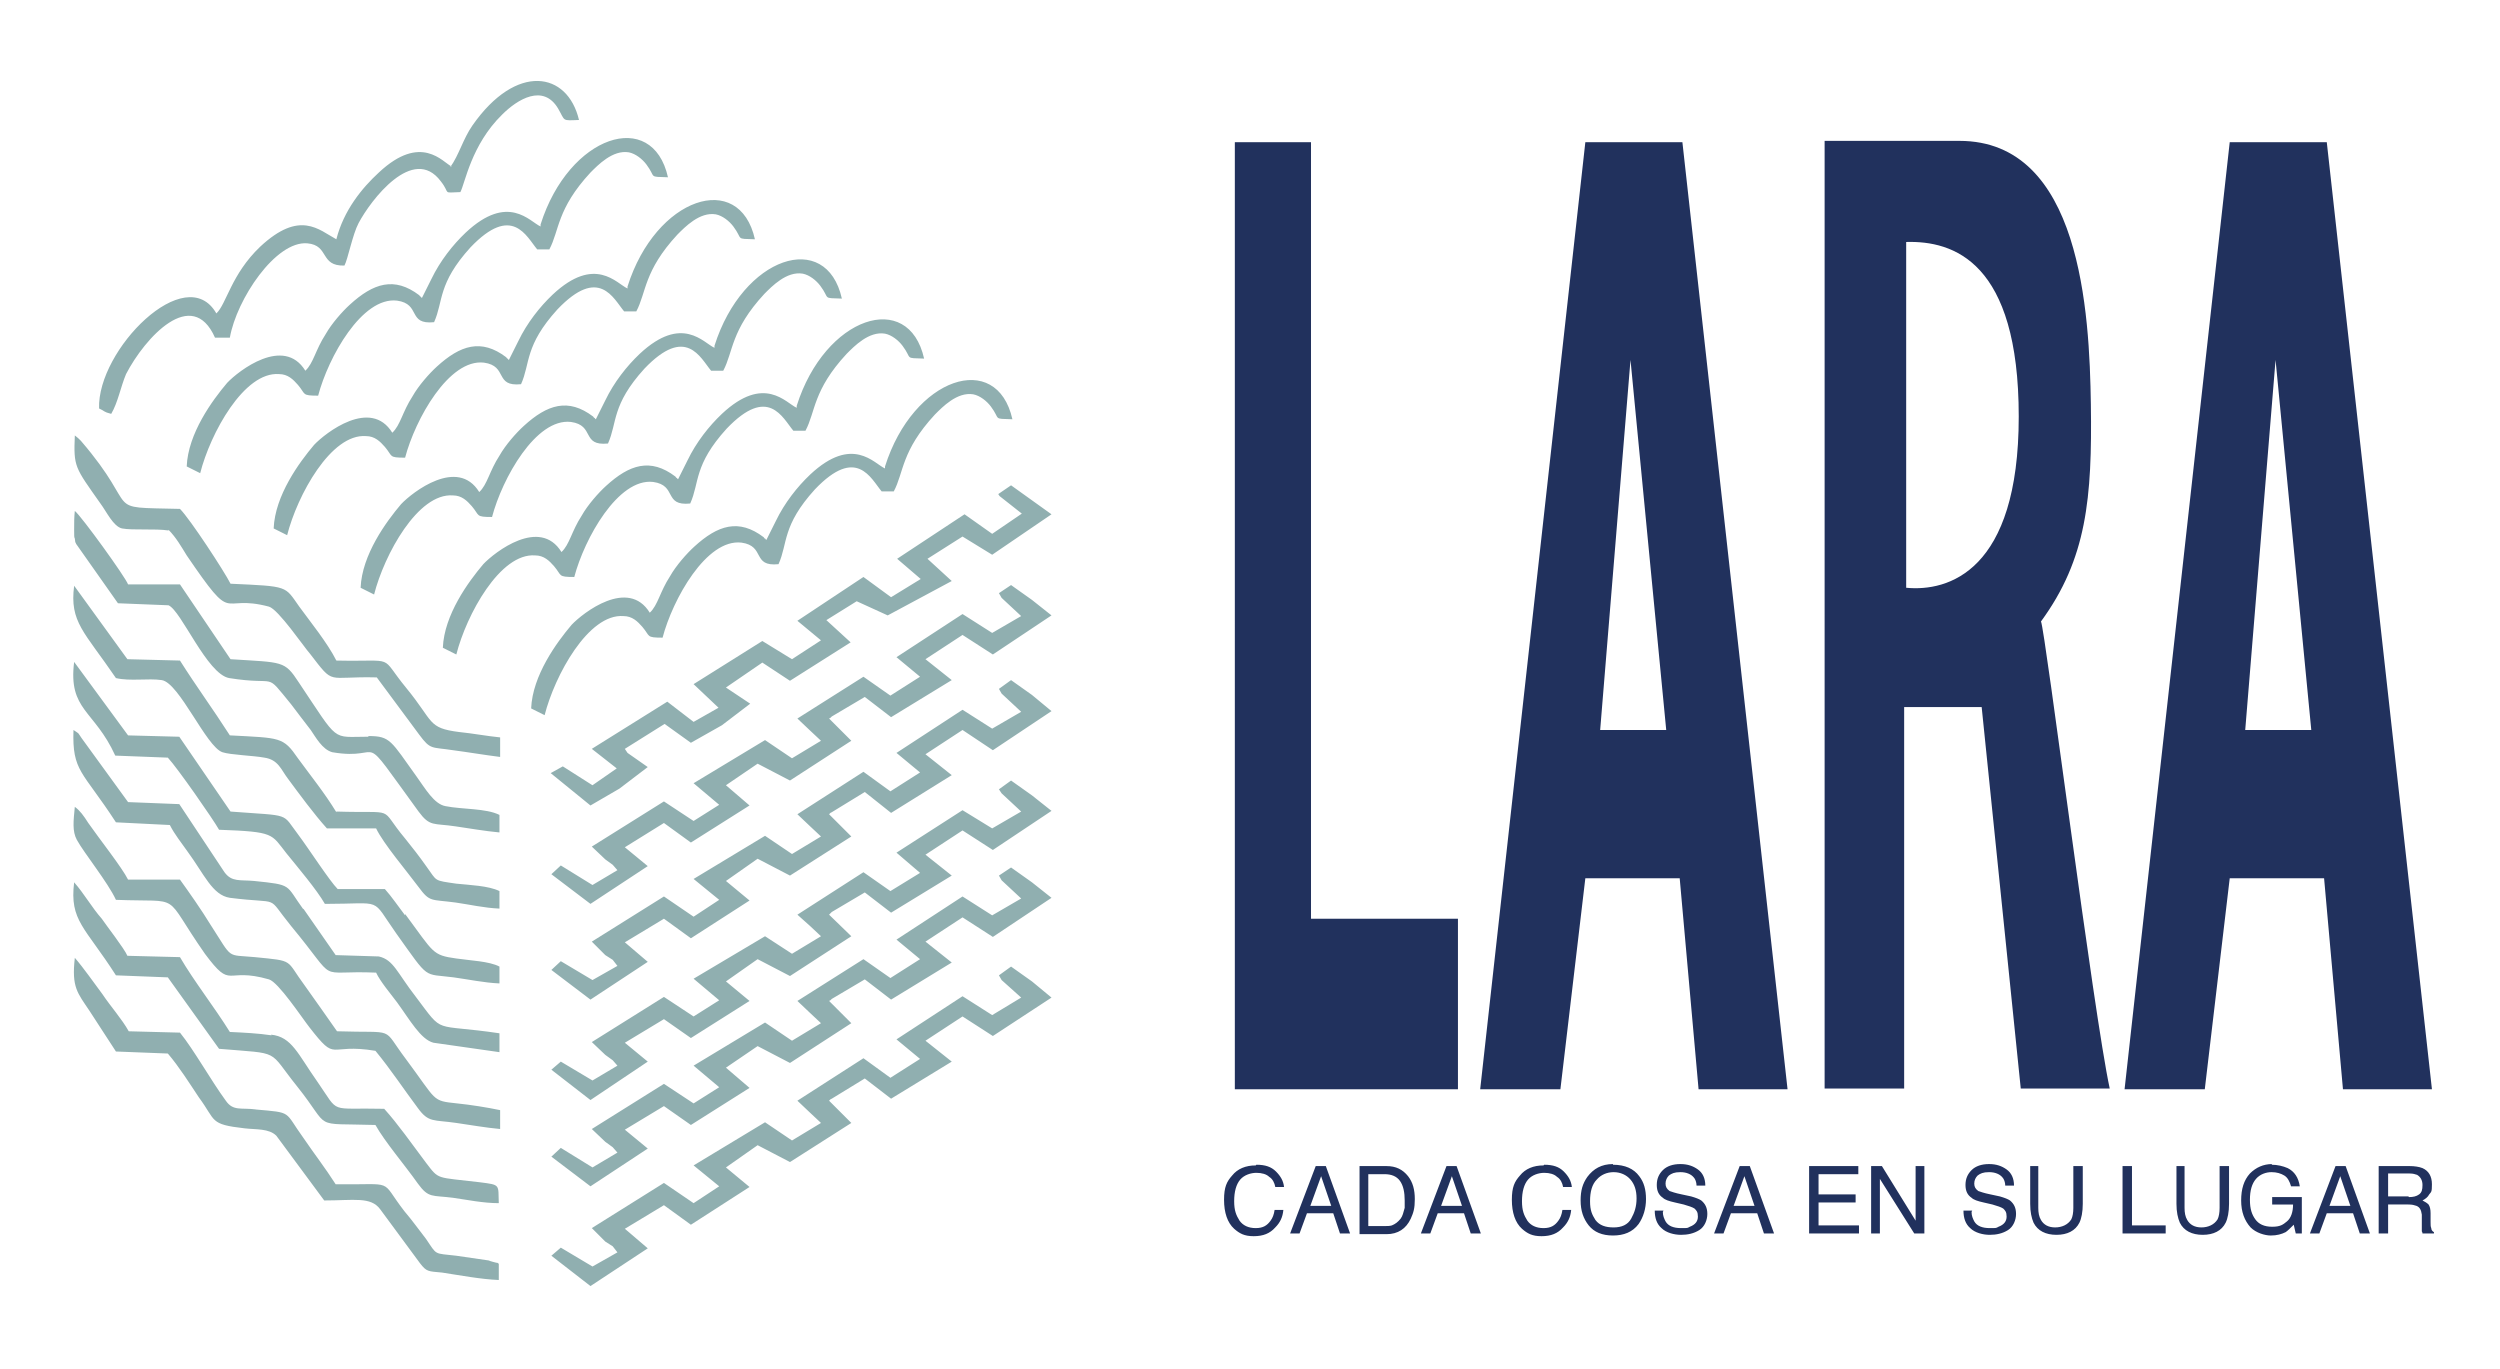
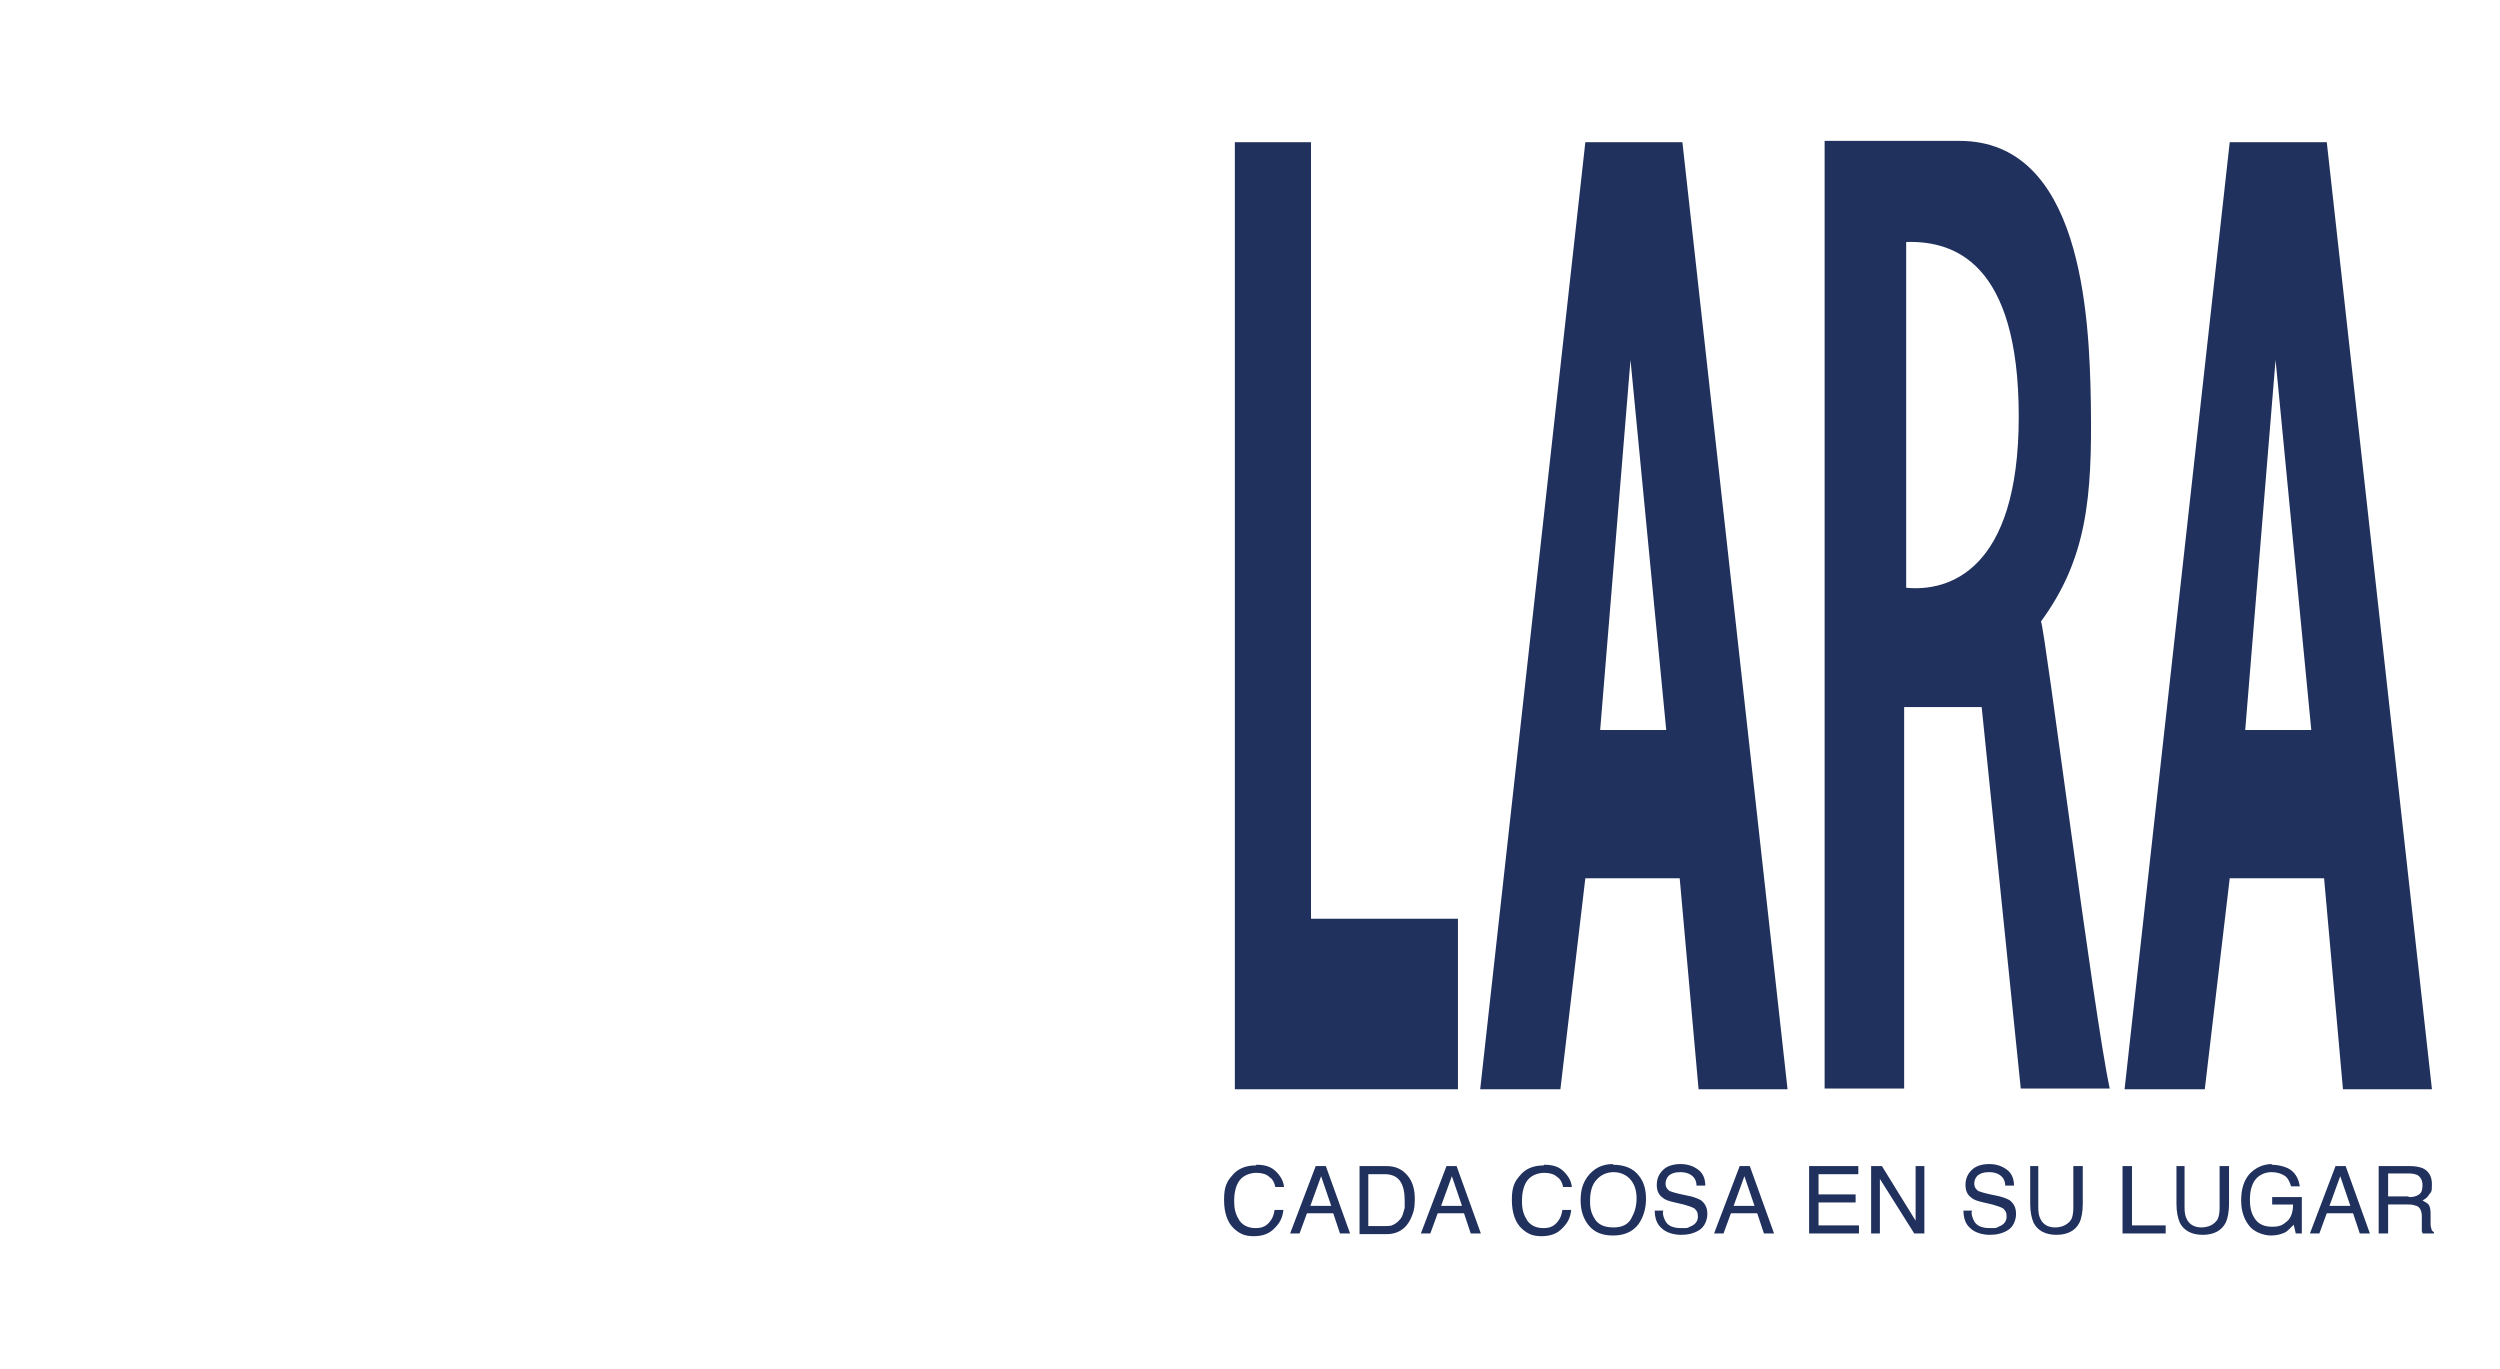
<svg xmlns="http://www.w3.org/2000/svg" viewBox="0 0 370.9 203.1">
  <path fill="#21315d" d="M353 173h4.5c.7 0 1.4.1 1.9.3.9.4 1.4 1.2 1.4 2.4s-.1 1.1-.4 1.5c-.2.4-.6.7-1 .9.4.2.7.4.9.6.2.3.3.7.3 1.3v1.3c0 .4 0 .7.1.9 0 .3.2.5.4.6v.2h-1.7s0-.2-.1-.3v-2.5c-.1-.7-.3-1.1-.8-1.3-.3-.1-.6-.2-1.2-.2h-3v4.3h-1.4v-10Zm4.4 4.6c.6 0 1.1-.1 1.5-.4.4-.3.5-.7.5-1.4s-.3-1.2-.8-1.5c-.3-.1-.6-.2-1.1-.2h-3.2v3.4h3Zm-10.9-4.6h1.5l3.6 10h-1.5l-1-3h-3.9l-1.1 3h-1.4l3.8-10Zm2.2 5.9-1.5-4.4-1.6 4.4h3.1Zm-11.7-6.1c.9 0 1.7.2 2.4.5 1 .5 1.6 1.4 1.8 2.7h-1.3c-.2-.7-.5-1.3-1-1.6-.5-.3-1.1-.5-1.9-.5s-1.7.3-2.3 1c-.6.7-.9 1.7-.9 3.1s.3 2.2.8 2.9c.5.7 1.3 1.1 2.5 1.1s1.6-.3 2.2-.8c.6-.5.9-1.4.9-2.5h-3.1v-1.1h4.4v5.4h-.9l-.3-1.3c-.5.5-.9.9-1.2 1.1-.6.3-1.3.5-2.2.5s-2.2-.4-3-1.2c-.9-1-1.4-2.3-1.4-4s.4-3 1.3-4c.9-.9 2-1.4 3.3-1.4Zm-12.9.2v6.2c0 .7.1 1.3.4 1.8.4.7 1.1 1.1 2.1 1.1s1.9-.4 2.4-1.2c.2-.4.3-1 .3-1.7V173h1.4v5.6c0 1.2-.2 2.2-.5 2.8-.6 1.2-1.8 1.8-3.4 1.8s-2.8-.6-3.4-1.8c-.3-.7-.5-1.6-.5-2.8V173h1.4Zm-9.2 0h1.4v8.8h5v1.2h-6.4v-10Zm-12.5 0v6.2c0 .7.1 1.3.4 1.8.4.7 1.1 1.1 2.1 1.1s1.9-.4 2.4-1.2c.2-.4.3-1 .3-1.7V173h1.4v5.6c0 1.2-.2 2.2-.5 2.8-.6 1.2-1.8 1.8-3.4 1.8s-2.8-.6-3.4-1.8c-.3-.7-.5-1.6-.5-2.8V173h1.4Zm-9.9 6.8c0 .6.2 1 .4 1.4.4.7 1.2 1 2.3 1s.9 0 1.3-.2c.8-.3 1.2-.8 1.2-1.5s-.2-.9-.5-1.2c-.3-.2-.9-.4-1.6-.6l-1.3-.3c-.9-.2-1.5-.4-1.8-.7-.6-.4-.9-1-.9-1.9s.3-1.6.9-2.2c.6-.6 1.5-.9 2.6-.9s1.9.3 2.6.8c.7.5 1.1 1.3 1.1 2.4h-1.3c0-.5-.2-1-.4-1.2-.4-.5-1.1-.8-2-.8s-1.3.2-1.7.5c-.3.3-.5.7-.5 1.2s.2.8.6 1.1c.3.1.8.3 1.8.5l1.4.3c.7.2 1.2.4 1.5.6.6.5.9 1.1.9 2s-.4 1.9-1.2 2.4c-.8.5-1.7.7-2.7.7s-2.2-.3-2.9-1c-.7-.6-1-1.5-1-2.6h1.3Zm-14.9-6.8h1.6l5 8.1V173h1.3v10H284l-5.1-8.1v8.1h-1.3v-10Zm-9.2 0h7.3v1.2h-5.9v3h5.5v1.2h-5.5v3.4h6v1.2h-7.4v-10Zm-10.3 0h1.5l3.6 10h-1.5l-1-3h-3.9l-1.1 3h-1.4l3.8-10Zm2.2 5.9-1.5-4.4-1.6 4.4h3.1Zm-13.6.9c0 .6.2 1 .4 1.4.4.7 1.2 1 2.3 1s.9 0 1.3-.2c.8-.3 1.2-.8 1.2-1.5s-.2-.9-.5-1.2c-.3-.2-.9-.4-1.6-.6l-1.3-.3c-.9-.2-1.5-.4-1.8-.7-.6-.4-.9-1-.9-1.9s.3-1.6.9-2.2c.6-.6 1.5-.9 2.6-.9s1.9.3 2.6.8c.7.5 1.1 1.3 1.1 2.4h-1.3c0-.5-.2-1-.4-1.2-.4-.5-1.1-.8-2-.8s-1.3.2-1.7.5c-.3.3-.5.7-.5 1.2s.2.8.6 1.1c.3.1.8.3 1.8.5l1.4.3c.7.2 1.2.4 1.5.6.6.5.9 1.1.9 2s-.4 1.9-1.2 2.4c-.8.5-1.7.7-2.7.7s-2.2-.3-2.9-1c-.7-.6-1-1.5-1-2.6h1.3Zm-7.3 2.3c1.2 0 2.1-.4 2.6-1.3s.8-1.8.8-3-.3-2.1-.9-2.8c-.6-.7-1.5-1.1-2.5-1.1s-1.9.4-2.5 1.1c-.7.7-1 1.8-1 3.2s.3 2 .8 2.8c.6.8 1.5 1.1 2.7 1.1Zm-.1-9.3c1.8 0 3.1.6 3.9 1.7.7.9 1 2 1 3.4s-.4 2.7-1.1 3.7c-.9 1.2-2.2 1.7-3.8 1.7s-2.8-.5-3.6-1.5c-.8-1-1.2-2.2-1.2-3.7s.3-2.5 1-3.5c.9-1.2 2.1-1.9 3.8-1.9Zm-10.2 0c1.3 0 2.2.3 2.9 1 .7.7 1.1 1.4 1.2 2.3h-1.3c-.1-.6-.4-1.2-.9-1.5-.4-.4-1.1-.6-1.9-.6s-1.8.3-2.4 1c-.6.7-.9 1.8-.9 3.2s.3 2.1.8 2.9c.5.7 1.3 1.1 2.4 1.1s1.7-.4 2.2-1.1c.3-.4.5-.9.6-1.6h1.3c-.1 1.1-.5 1.9-1.2 2.6-.8.9-1.8 1.3-3.2 1.3s-2.1-.4-2.9-1.1c-1-.9-1.5-2.4-1.5-4.3s.4-2.7 1.2-3.6c.8-1 2-1.5 3.5-1.5Zm-14.5.2h1.5l3.6 10h-1.5l-1-3h-3.9l-1.1 3h-1.4l3.8-10Zm2.3 5.9-1.5-4.4-1.6 4.4h3.1Zm-15.2-5.9h4c1.4 0 2.4.5 3.2 1.5.7.9 1 2 1 3.4s-.2 2-.6 2.9c-.7 1.5-1.9 2.3-3.6 2.3h-4v-10Zm3.7 8.9c.4 0 .8 0 1.1-.1.5-.2.9-.5 1.3-1 .3-.4.4-.9.6-1.6v-1.1c0-1.2-.2-2.2-.7-2.9-.5-.7-1.3-1-2.3-1H203v7.7h2.4Zm-10.2-8.9h1.5l3.6 10h-1.5l-1-3h-3.9l-1.1 3h-1.4l3.8-10Zm2.3 5.9-1.5-4.4-1.6 4.4h3.1Zm-11.1-6.1c1.3 0 2.2.3 2.9 1 .7.7 1.1 1.4 1.2 2.3h-1.3c-.1-.6-.4-1.2-.9-1.5-.4-.4-1.1-.6-1.9-.6s-1.8.3-2.4 1c-.6.7-.9 1.8-.9 3.2s.3 2.1.8 2.9c.5.7 1.3 1.1 2.4 1.1s1.7-.4 2.2-1.1c.3-.4.5-.9.6-1.6h1.3c-.1 1.1-.5 1.9-1.2 2.6-.8.9-1.8 1.3-3.2 1.3s-2.1-.4-2.9-1.1c-1-.9-1.5-2.4-1.5-4.3s.4-2.7 1.2-3.6c.8-1 2-1.5 3.5-1.5Zm96.4-85.6c6.2.6 16.7-2.4 16.7-25.4s-9.7-26.1-16.7-25.9v51.2Zm-12.1 74.4V20.9h20c18 0 19.3 25.4 19.5 39.1.2 13.9-.6 22.9-7.4 32.2.6 1.1 7.8 58.2 10.2 69.3h-13.2l-5.8-56.6h-11.5v56.6h-11.8Zm-23.5-53.3-5.3-54.9-4.5 54.9h9.8Zm17.9 53.3H252l-2.8-31.3h-14l-3.7 31.3h-11.9l15.6-140.5h14.4l15.6 140.5Zm-81.9 0V21.1h11.3v115.2h21.8v25.3h-33.1zm159.7-53.3-5.3-54.9-4.5 54.9h9.8Zm17.8 53.3h-13.1l-2.8-31.3h-14l-3.7 31.3h-11.9l15.6-140.5h14.4l15.6 140.5Z" />
-   <path fill="#90afb0" fill-rule="evenodd" d="m156 91.3-2.9-2.3-3.1-2.2-1.8 1.2.4.7 2.9 2.7-4.3 2.5-4.4-2.8-9.8 6.4 3.5 2.9-4.4 2.8-4-2.8-9.8 6.2 1.9 1.8 1.6 1.5-4.3 2.6-4-2.7-10.6 6.4 3.8 3.2-3.8 2.4-4.4-2.9-10.7 6.7 2 1.9 1.1.8.7.8-3.7 2.2-4.7-2.9-1.4 1.3 5.8 4.4 8.5-5.6-3.4-2.8 5.8-3.6 4 2.9 8.7-5.5-3.5-3 4.7-3.2 4.8 2.5 9.1-5.9-3.3-3.3.2-.1.2-.2 4.9-2.9 3.9 3 9-5.5-3.9-3.1 5.5-3.6 4.5 2.9 8.7-5.8zm-7.9-18 .2.3 3.3 2.6-4.4 3-4.1-2.9-10 6.6 3.5 3-4.4 2.7-4.1-3-9.8 6.5 3.5 2.9-4.3 2.8-4.4-2.7-10.2 6.4 3.7 3.5-3.7 2.1-3.9-3-11.2 7 3.7 2.9-3.6 2.5-4.4-2.8-1.8 1 5.9 4.8 4.3-2.5 4.2-3.2-3-2.1-.4-.6 5.9-3.7 3.9 2.8 4.6-2.6 4.2-3.2-3.6-2.4 5.4-3.7 4.1 2.7 9-5.7-3.6-3.3 4.5-2.8 4.6 2.1 9.5-5.1-3.6-3.3 5.2-3.3 4.4 2.7 8.8-6-6-4.3-1.9 1.3zM80.2 33.6c-1.6-.7-4.8-5-11.1.9-1.9 1.8-3.8 4.2-5.1 6.9l-1.4 2.8c-.1 0-.2-.3-.2-.2s-.2-.2-.2-.2c-3.7-2.8-6.8-1.8-10.3 1.4-1.1 1-2.7 2.8-3.6 4.4-1.5 2.3-1.8 4.3-3 5.4-3.2-5.2-9.9 0-11.6 1.8-2.2 2.6-5.8 7.5-6 12.4l2 1c1.5-5.9 6.5-15.1 11.7-14.7 1.3 0 2.1.8 2.8 1.6 1.2 1.4.5 1.6 3 1.6C48.7 53 53.7 44 58.9 44.6c3.6.5 1.5 3.6 5.5 3.2 1.4-3.1.5-5.7 5.4-11.1 6.2-6.5 8.3-1.6 9.9.3h1.8c1.5-2.8 1.1-6 6.1-11.4 1.1-1.1 3.3-3.4 5.7-3 1 .2 2 1 2.6 1.8 1.5 2 .2 1.8 3.2 1.9-2.3-10.3-14.7-6.3-18.9 7M67 24.7c-1.3-.6-4.5-5-10.8.9-2.5 2.3-5.2 5.6-6.3 9.9-2.6-1.4-5.4-4.4-11.3 1.1-4.3 4.1-5 8.5-6.5 9.9-4.5-7.9-17.7 5.4-17.4 14.1.9.4.6.5 1.8.8 1-1.7 1.4-4 2.2-5.9 2.8-5.4 9.8-13.1 13.2-5.4h2.2c1-5.7 6.8-14.4 11.5-14 3.3.3 1.8 3.4 5.5 3.3.5-.9 1.2-4.6 2.1-6.3 1.8-3.4 8.1-11.7 12.2-6.2 1.5 1.9.1 1.7 2.9 1.6.7-1.3 1.6-7 6.2-11.5 2.3-2.3 6.1-4.6 8.3-.9 1.1 1.9.5 1.8 3.1 1.7-1.7-7.2-9.3-8.5-15.8.8-1.4 2-2 4.4-3.3 6.2M25 78.6c1.1 1.1 1.9 2.5 2.7 3.8C35 93.1 32.4 88 39.9 90c1.4.4 5.2 6 6.1 7 3.7 4.8 2.3 3.3 9.9 3.5l6.3 8.5c1.7 2.3 1.8 1.8 5 2.3 2.3.3 4.6.7 7 1v-2.9c-2-.2-4.1-.6-6.1-.8-4.7-.6-3.7-1.5-7.8-6.5-4.2-5.1-1.2-3.9-10.4-4.1-1.3-2.6-3.9-5.8-5.5-8-2.2-3.1-1.5-3-10.2-3.4-.9-1.8-6-9.6-7.5-11.1-11.9-.3-5.5.6-14.7-10.1-.5-.5-.3-.3-.9-.8-.2 4.7 0 4.7 3.8 10.1.9 1.2 1.9 3.4 3.2 3.7 1.6.3 4.9 0 6.9.3m13 85.9c-2.2-.3-3.4.3-4.5-1.3-2.2-3-4.7-7.5-6.8-10.1l-7.6-.2c-1-1.8-2.7-3.7-3.9-5.5-1.2-1.6-2.8-3.9-4.1-5.4-.5 4.4.4 5.2 2.2 7.9 1.2 1.8 2.5 3.9 3.9 6l7.7.3c1.7 2 3.2 4.4 4.6 6.5 2.6 3.5 1.5 4 6.8 4.6 1.7.2 3.6 0 4.7 1.1l7.1 9.6c4.4 0 6.9-.6 8.3 1.3l5.9 8c1 1.3 1.2 1.2 3.3 1.4 2.6.4 5.8 1 8.4 1.1v-2.4c-.4-.3.1 0-.9-.3-.1 0-.6-.2-.6-.2l-4.8-.7c-3.4-.4-2.8 0-4.5-2.5-1.1-1.4-2-2.7-3.2-4.1-3.8-4.9-1.1-3.9-10.2-4-1.6-2.5-3.1-4.4-4.8-6.9-2.9-4-1.5-3.7-7.1-4.2m-6.6-27.3c-1.4-2.3-3.3-5-4.6-6.8H19c-.9-1.8-4.3-6.1-5.9-8.4-.7-1.1-1.2-1.8-2-2.4-.2 2.1-.4 3.6.3 4.9 1.1 2 4.6 6.3 5.8 8.9 10.2.4 6.7-1.3 13.2 8 4.1 5.5 2.9 1.9 9.5 3.8 1.4.4 4.9 5.7 6 7.1 4.2 5.4 2.6 2.3 9.8 3.5 2.3 2.8 4.2 5.7 6.3 8.5 1.6 2.2 2.3 1.7 5.7 2.2 2.1.3 4.3.7 6.5.9v-2.8c-1.9-.4-4.4-.8-6.4-1-3.8-.4-2.9-.3-7.6-6.6-3.7-4.9-1.2-3.8-10.2-4.1-1.6-2.3-3.1-4.4-4.8-6.8-2.9-3.9-1.4-3.6-7.4-4.2-4.3-.4-3.2.4-6.5-4.7m18.6-16.8c-1.7-2.8-3.8-5.4-5.7-8-2.2-3.2-2.6-3-10.1-3.4-2.5-3.9-5-7.3-7.4-11.1l-7.8-.2L11 86.9c-.7 5.4 1.5 6.8 6.2 13.7 2.1.5 4.8 0 6.8.3 2.6.4 6.6 9.9 9 10.7 1.2.4 4.6.5 6.2.8 2.1.3 2.5 1.8 3.5 3.1 1.7 2.3 3.9 5.3 5.8 7.4h7.3c1.1 2.3 4.6 6.4 6.3 8.7 1.7 2.3 1.8 1.8 5.5 2.3 2.1.3 4.2.8 6.5.9v-2.6c-1.6-.8-4.5-.9-6.4-1.1-3.4-.5-2.8-.3-4.4-2.5-1.2-1.7-2-2.7-3.2-4.2-4.1-4.9-.9-3.7-10.2-4M45 134.9c-2.7-3.7-1.5-3.6-7.3-4.2-2.1-.2-3.3.2-4.4-1.3l-6.7-10.1-7.6-.3-6.9-9.5c-.7-1-.2-.5-1.2-1.2-.2 6.2 1.3 6 6.3 13.7l8 .4c.7 1.4 1.7 2.6 2.6 3.9 2.5 3.4 3.7 6.5 6.3 6.9 7.9 1 5.2-.6 9.1 4.2 7.3 8.8 3.3 6.5 12.6 6.9.6 1.3 2.2 3.2 3.1 4.4 1.9 2.6 3.5 5.5 5.4 6l9.8 1.4v-2.8c-10.1-1.5-8.1.3-12.4-5.4-2.8-3.6-3.3-5.5-5.5-6l-6.4-.2-4.8-6.9Zm9.6-25.6c-5.5 0-4.2 1-10.3-8.1-2.1-3.2-2.3-2.9-10.1-3.4l-7.5-11.1H19c-.4-1.1-6.9-10.1-7.9-10.9-.1.9-.1 1.8-.1 2.8s0 1.1.1 1.3c.2 1.3-.1 0 .2.8l6.2 8.8 7.5.3c1.9.8 5.7 10.2 9 10.8 7.5 1.2 5.1-1.1 9.2 3.9 1 1.3 1.8 2.4 2.9 3.8.7 1 1.7 2.9 3.2 3.3 8.2 1.4 3.4-4.1 12.8 8.8 1.7 2.3 2.2 1.7 5.5 2.2 2.1.3 4.3.7 6.5.9v-2.6c-2-1-5.5-.8-8-1.3-1.7-.3-3-2.6-4.3-4.4-3.8-5.3-3.9-6-7.1-6m-14.4 44.4c-2-.3-4.1-.4-6.2-.5-2.3-3.7-5.3-7.5-7.4-11.1l-7.8-.2c-.4-1-3.2-4.6-3.8-5.5-1.5-1.7-2.6-3.7-4.1-5.4-.7 5.7 1.6 6.6 6.2 13.8l7.7.3 7.6 10.6c9.4.8 7.1 0 11.6 5.6 5.2 6.5 1.9 5.4 11.6 5.7 1.4 2.5 4.4 6 6.3 8.7 1.6 2.2 2.1 1.7 5.2 2.1 2.1.3 4.5.8 6.8.8-.1-2.8.3-2.7-2.8-3.1-6.6-.8-6-.3-8-2.9-2.1-2.8-4.2-5.8-6.2-8-8.4-.2-6.5.9-9.9-4-2.9-4.1-3.8-6.7-6.9-7m19.9-17.7c-1-1.3-2-2.8-3-3.9h-7c-1.2-1.2-4.3-6-5.8-8-2.6-3.4-.9-2.8-10.1-3.5l-7.6-11.1-7.6-.2-8-10.9c-.9 7.2 3 7.1 6.1 13.9l7.8.3c1.4 1.5 6.7 9.1 7.6 10.7 8.3.3 7.7.6 10 3.5 1.7 2.1 4.5 5.4 5.7 7.5 8.9 0 6.7-1.1 10.6 4.4 5 7 3.9 5.9 8.5 6.5 2.2.3 4.5.8 6.8.9v-2.5c-1.5-.8-4.4-.9-6.4-1.2-3.6-.5-3.3-.8-7.6-6.6m95.9-30.1-2.9-2.4-3.1-2.2-1.8 1.3.4.7 2.9 2.7-4.3 2.5-4.4-2.8-9.8 6.4 3.5 2.9-4.4 2.8-4-2.9-9.8 6.3 1.9 1.8 1.6 1.5-4.3 2.6-4-2.7-10.6 6.4 3.8 3.1-3.8 2.5-4.4-3-10.7 6.7 2 2 1.1.7.7.9-3.7 2.1-4.7-2.8-1.4 1.3 5.8 4.4 8.5-5.6-3.4-2.9 5.8-3.5 4 2.9 8.7-5.6-3.5-2.9 4.7-3.3 4.8 2.5 9.1-5.8-3.3-3.3.2-.2.2-.1 4.9-3 3.9 3.1 9-5.6-3.9-3.1 5.5-3.6 4.5 3 8.7-5.8zm0 14.8-2.9-2.3-3.1-2.2-1.8 1.3.4.6 2.9 2.7-4.3 2.5-4.4-2.7-9.8 6.3 3.5 3-4.4 2.7-4-2.8-9.8 6.3 1.9 1.7 1.6 1.5-4.3 2.6-4-2.6-10.6 6.3 3.8 3.2-3.8 2.4-4.4-2.9-10.7 6.7 2 1.9 1.1.8.7.8-3.7 2.2-4.7-2.8-1.4 1.2 5.8 4.5 8.5-5.7-3.4-2.8 5.8-3.5 4 2.8 8.7-5.5-3.5-2.9 4.7-3.3 4.8 2.5 9.1-5.9-3.3-3.2.2-.2.2-.2 4.9-2.9 3.9 3 9-5.5-3.9-3.1 5.5-3.6 4.5 2.9 8.7-5.8zm0 12.9-2.9-2.3-3.1-2.2-1.8 1.2.4.7 2.9 2.7-4.3 2.5-4.4-2.8-9.8 6.4 3.5 2.9-4.4 2.8-4-2.8-9.8 6.2 1.9 1.8 1.6 1.5-4.3 2.6-4-2.7-10.6 6.4 3.8 3.2-3.8 2.4-4.4-2.9-10.7 6.7 2 1.9 1.1.8.7.8-3.7 2.2-4.7-2.9-1.4 1.3 5.8 4.4 8.5-5.6-3.4-2.8 5.8-3.5 4 2.8 8.7-5.5-3.5-3 4.7-3.2 4.8 2.5 9.1-5.9-3.3-3.3.2-.1.2-.2 4.9-2.9 3.9 3 9-5.5-3.9-3.1 5.5-3.6 4.5 2.9 8.7-5.8zm0 14.8-2.9-2.4-3.1-2.2-1.8 1.3.4.7 2.9 2.6-4.3 2.6-4.4-2.8-9.8 6.4 3.5 2.9-4.4 2.8-4-2.9-9.8 6.3 1.9 1.8 1.6 1.5-4.3 2.6-4-2.7-10.6 6.4 3.8 3.1-3.8 2.5-4.4-3-10.7 6.7 2 2 1.1.7.7.9-3.7 2.1-4.7-2.8-1.4 1.2 5.8 4.5 8.5-5.6-3.4-2.9 5.8-3.5 4 2.9 8.7-5.6-3.5-2.9 4.7-3.3 4.8 2.5 9.1-5.8-3.3-3.3.2-.2.2-.1 4.9-3 3.9 3 9-5.5-3.9-3.1 5.5-3.6 4.5 2.9 8.7-5.7zM93.1 42.8c-1.6-.7-4.8-5-11.1.9-1.9 1.8-3.8 4.2-5.1 6.9l-1.4 2.8c-.1 0-.2-.3-.2-.2s-.2-.2-.2-.2c-3.7-2.8-6.8-1.8-10.3 1.4-1.1 1-2.7 2.8-3.6 4.4-1.5 2.3-1.8 4.3-3 5.4-3.2-5.2-9.9 0-11.6 1.8-2.2 2.6-5.8 7.5-6 12.4l2 1c1.5-5.9 6.5-15.1 11.7-14.7 1.3 0 2.1.8 2.8 1.6 1.2 1.4.5 1.6 3 1.6 1.5-5.7 6.5-14.7 11.7-14.1 3.6.5 1.5 3.6 5.5 3.2 1.4-3.1.5-5.7 5.4-11.1 6.2-6.5 8.3-1.6 9.9.3h1.8c1.5-2.8 1.1-6 6.1-11.4 1.1-1.1 3.3-3.4 5.7-3 1 .2 2 1 2.6 1.8 1.5 2 .2 1.8 3.2 1.9-2.3-10.3-14.7-6.3-18.9 7m12.9 9.1c-1.6-.7-4.8-5-11.1.9-1.9 1.8-3.8 4.2-5.1 6.9l-1.4 2.8c-.1 0-.2-.3-.2-.2s-.2-.2-.2-.2c-3.7-2.8-6.8-1.8-10.3 1.4-1.1 1-2.7 2.8-3.6 4.4-1.5 2.3-1.8 4.3-3 5.4-3.2-5.2-9.9 0-11.6 1.8-2.2 2.6-5.8 7.5-6 12.4l2 1C57 82.3 62 73.1 67.2 73.5c1.3 0 2.1.8 2.8 1.6 1.2 1.4.5 1.6 3 1.6C74.5 71 79.5 62 84.7 62.6c3.6.5 1.5 3.6 5.5 3.2 1.4-3.1.5-5.7 5.4-11.1 6.2-6.5 8.3-1.6 9.9.3h1.8c1.5-2.8 1.1-6 6.1-11.4 1.1-1.1 3.3-3.4 5.7-3 1 .2 2 1 2.6 1.8 1.5 2 .2 1.8 3.2 1.9-2.3-10.3-14.7-6.3-18.9 7m12.2 9.2c-1.6-.7-4.8-5-11.1.9-1.9 1.8-3.8 4.2-5.1 6.9l-1.4 2.8c-.1 0-.2-.3-.2-.2s-.2-.2-.2-.2c-3.7-2.8-6.8-1.8-10.3 1.4-1.1 1-2.7 2.8-3.6 4.4-1.5 2.3-1.8 4.3-3 5.4-3.2-5.2-9.9 0-11.6 1.8-2.2 2.6-5.8 7.5-6 12.4l2 1c1.5-5.9 6.5-15.1 11.7-14.7 1.3 0 2.1.8 2.8 1.6 1.2 1.4.5 1.6 3 1.6 1.5-5.7 6.5-14.7 11.7-14.1 3.6.5 1.5 3.6 5.5 3.2 1.4-3.1.5-5.7 5.4-11.1 6.2-6.5 8.3-1.6 9.9.3h1.8c1.5-2.8 1.1-6 6.1-11.4 1.1-1.1 3.3-3.4 5.7-3 1 .2 2 1 2.6 1.8 1.5 2 .2 1.8 3.2 1.9-2.3-10.3-14.7-6.3-18.9 7m13.1 9.3c-1.6-.7-4.8-5-11.1.9-1.9 1.8-3.8 4.2-5.1 6.9l-1.4 2.8c-.1 0-.2-.3-.2-.2s-.2-.2-.2-.2c-3.7-2.8-6.8-1.8-10.3 1.4-1.1 1-2.7 2.8-3.6 4.4-1.5 2.3-1.8 4.3-3 5.4-3.2-5.2-9.9 0-11.6 1.8-2.2 2.6-5.8 7.5-6 12.4l2 1c1.5-5.9 6.5-15.1 11.7-14.7 1.3 0 2.1.8 2.8 1.6 1.2 1.4.5 1.6 3 1.6 1.5-5.7 6.5-14.7 11.7-14.1 3.6.5 1.5 3.6 5.5 3.2 1.4-3.1.5-5.7 5.4-11.1 6.2-6.5 8.3-1.6 9.9.3h1.8c1.5-2.8 1.1-6 6.1-11.4 1.1-1.1 3.3-3.4 5.7-3 1 .2 2 1 2.6 1.8 1.5 2 .2 1.8 3.2 1.9-2.3-10.3-14.7-6.3-18.9 7" />
</svg>